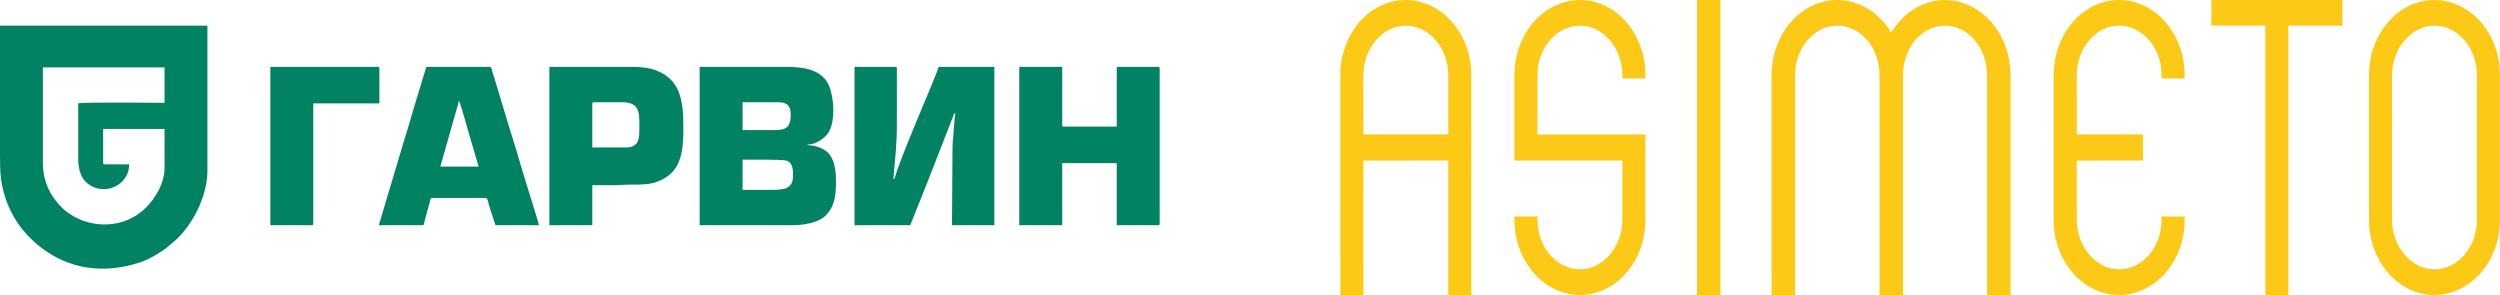
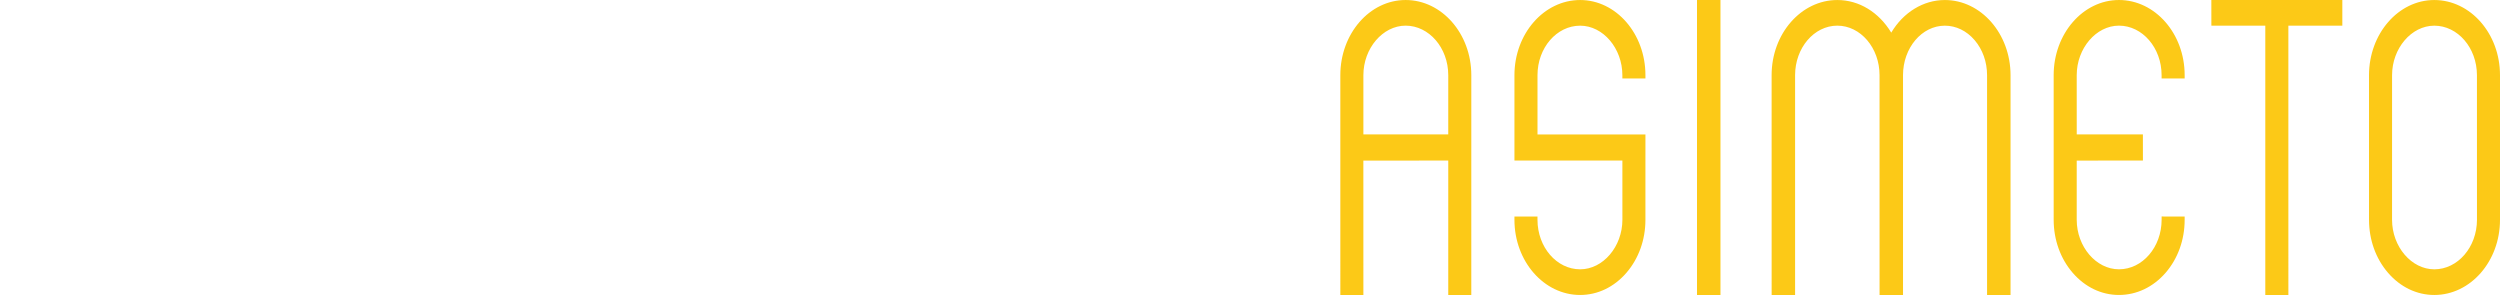
<svg xmlns="http://www.w3.org/2000/svg" xml:space="preserve" width="270.933mm" height="31.967mm" version="1.1" style="shape-rendering:geometricPrecision; text-rendering:geometricPrecision; image-rendering:optimizeQuality; fill-rule:evenodd; clip-rule:evenodd" viewBox="0 0 27093.32 3196.68">
  <defs>
    <style type="text/css"> .fil0 {fill:#008263} .fil1 {fill:#FCC917;fill-rule:nonzero} </style>
  </defs>
  <g id="Layer_x0020_1">
    <g id="_2574745586800">
-       <path class="fil0" d="M8380.56 2057.29l-333.21 0 0 -326.92c69.04,0 428.07,-3.48 474.25,9.84 71.74,20.69 72.72,101.34 72.72,166.19 0,131.45 -84.85,150.89 -213.76,150.89zm-7532.88 -936.76c0,199.08 0.24,398.18 0,597.27 -0.18,140.83 38.41,244.31 150.49,301.98 177.16,91.14 402.07,-32.29 402.07,-239.12l-263.72 0c-14.47,0 -18.84,-4.37 -18.84,-18.86l0 -364.64 665.59 0 0 421.23c0,167.33 -97.03,325.7 -202.49,432.24 -218.16,220.4 -573.73,239.92 -832.4,63.26 -93.1,-63.58 -181.13,-171.85 -227.21,-275.47 -33.34,-74.96 -56.52,-168.32 -56.52,-276.62l0 -1031.07 1318.62 0 0 383.51c-109.99,0 -896.26,-9 -935.59,6.29zm1400.24 572.12l0 167.17c-2.17,78.81 -11.17,151.43 -43.13,254.88 -56.44,182.67 -176.82,384.26 -322.91,506.57 -13.93,11.66 -17.13,12.06 -31.12,25.42 -48.7,46.52 -115.47,87.5 -172.98,122.29 -42.62,25.79 -110.55,57.41 -158.96,73.47 -400.35,132.81 -781.19,74.64 -1092.71,-174.45 -170.96,-136.71 -307.71,-319.37 -378.14,-558.14 -41.86,-141.92 -47.97,-242.19 -47.97,-423.5l0 -1408.29 2247.92 0 0 1414.58zm681.82 748.14l446.38 0c14.48,0 18.86,-4.37 18.86,-18.86l0 -1301.4 716.71 0 0 -377.22c0,-14.48 -4.37,-18.86 -18.86,-18.86l-1163.09 0 0 1716.34zm3847.64 -842.45l-358.36 0 0 -471.52c0,-14.49 4.38,-18.86 18.86,-18.86l308.06 0c207.67,0 182.33,145.06 182.33,320.63 0,114.84 -35.53,169.75 -150.89,169.75zm-823.6 842.45l465.24 0 0 -433.8 220.05 0.01c70.14,0.08 121.17,-6.29 194.89,-6.29 155.89,0 234.13,-0.76 341.67,-54.42 212.3,-105.93 230.45,-322.03 230.45,-567.99 0,-300.02 -38.64,-517.9 -296.29,-615.33 -78.02,-29.5 -163.57,-38.52 -269.54,-38.52l-886.47 0 0 1716.34zm-980.77 -1351.7c15.91,22.9 101.73,333.91 108.2,357.04 16.11,57.56 35.26,117.65 53.08,179.54l52.48 180.14 -414.94 0 151.63 -533.65c8.21,-28.15 16.36,-58.03 25.17,-88 6.01,-20.44 22.62,-73.87 24.38,-95.07zm-867.6 1351.7l484.1 0c12.52,-53.77 27.78,-98.69 41.46,-153.43 6.92,-27.65 13.72,-49.87 20.67,-73.63 12.93,-44.16 8.25,-68.42 32.17,-68.42l578.4 0c23.32,0 27.6,43.49 34.09,66.5l72.79 228.98 471.53 0c-2.53,-30.4 -169.95,-551.43 -196.23,-646.22 -55.09,-198.67 -135.83,-438.43 -195.75,-646.71l-97.61 -323.62c-5.82,-18.97 -11.39,-31.42 -16.94,-52.21 -6.03,-22.59 -5.16,-47.58 -27.87,-47.58l-672.71 0c-22.45,0 -19.5,21.05 -26.02,43.13 -4.73,16.01 -12.19,36.37 -16.66,52.5l-97.88 323.34c-43.28,145.73 -83.97,289.66 -128.99,430.56l-258.55 866.81zm6940.84 0l465.23 0 0 -672.7 590.98 0 0 672.7 446.38 0c14.48,0 18.86,-4.37 18.86,-18.86l0 -1678.62c0,-14.48 -4.38,-18.86 -18.86,-18.86l-446.38 0 0 647.56 -572.11 0c-14.49,0 -18.87,-4.38 -18.87,-18.86l0 -628.7 -465.23 0 0 1716.34zm-1785.51 0l603.55 0 120.36 -300.87c19.69,-49.29 41.38,-103.39 61.07,-152.69l284.2 -727.99c8.32,-26.2 0.27,-25.29 24.76,-31.83 -8.08,16.84 -24.11,231.92 -25.09,270.4 -0.82,31.83 -6.2,34.95 -6.6,68.85l-6.03 874.13 458.95 0 0 -1716.34 -603.55 0c-21.03,90.25 -430.76,1011.42 -477.82,1213.39l-12.57 0c15.5,-186.32 37.72,-371.01 37.72,-572.12l0 -622.41c0,-14.48 -4.37,-18.86 -18.86,-18.86l-440.09 0 0 1716.34zm-949.34 -1031.06l-264.05 0 0 -301.77 383.51 0c96.86,0 138.31,35.34 138.31,132.02 0,183.28 -87.49,169.75 -257.77,169.75zm-729.29 1031.06l999.64 0c141.92,0 291.78,-31.12 363.2,-102.03 103.9,-103.14 114.61,-223.01 114.61,-375.78 0,-99.82 -10.52,-202.55 -63.97,-281.81 -41.05,-60.87 -143.09,-107.98 -244.09,-107.98l0 -6.29c83.07,0 160.16,-54.69 202.9,-98.87 104.67,-108.23 87.07,-394.56 34.31,-528.13 -73.6,-186.33 -271.14,-215.45 -482.41,-215.45l-924.19 0 0 1716.34z" />
-       <path class="fil1" d="M18645.28 3196.68l-254.31 0 0 -3196.68 254.31 0 0 3196.68zm4318.55 0c-189.72,0 -367.92,-85.47 -501.84,-240.65 -132.67,-153.84 -205.67,-357.59 -205.61,-573.87l-0.17 -1567.5c0.17,-449.15 317.66,-814.52 707.73,-814.52 392.53,0 711.87,365.28 711.87,814.38l0 35.68 -249.9 0.29 0 -35.83c0,-295.69 -207.23,-536.45 -462.19,-536.73 -247.86,0.28 -457.46,246.05 -457.68,536.59l0.22 642.37 716.93 0 0.33 283.13 -717.48 0.25 0 642.32c0.22,290.48 209.93,536.03 457.9,536.03 254.74,0 461.97,-240.62 462.19,-536.46l0 -35.87 249.57 0.57 0 35.73c0.11,216.27 -73.2,419.85 -206.26,573.44 -134.68,155.18 -314.19,240.65 -505.61,240.65zm-7730.66 -3196.55c-390.14,0 -707.56,365.37 -707.56,814.52l0.13 2382.02 249.7 0 -0.26 -1456.41 920.14 -0.25 -0.14 1456.66 249.71 0 0.13 -2382.15c0,-449.11 -319.37,-814.39 -711.85,-814.39zm462.01 1456.67l-462.01 -0.3 -457.73 0.3 0 -642.28c0,-290.65 209.54,-536.32 457.51,-536.6 254.88,0.28 462.24,241.04 462.37,536.73l-0.13 642.15 -0.01 0zm9104.72 1739.88l-250.12 0 0 -2918.75 -584.4 0 -0.32 -277.66 1419.56 -0.13 0 277.79 -584.83 0.28 0.11 2918.47zm1581.33 -3196.55c-389.85,0.13 -707.16,365.51 -707.47,814.52l0.21 1567.5c-0.1,216.28 72.88,420.05 205.62,573.87 133.93,155.18 312.24,240.65 501.96,240.65 392.43,0 711.77,-365.14 711.77,-814.09l0 -1568.06c0,-449.02 -319.34,-814.26 -712.09,-814.39zm0 2918.49c-247.76,0 -457.47,-245.55 -457.79,-536.03l0.22 -1568.07c0,-290.64 209.49,-536.31 457.57,-536.31 254.95,0 462.17,240.62 462.17,536.44l0.33 1567.5c-0.21,295.84 -207.76,536.47 -462.5,536.47zm-9256.7 278.06c-392.63,0 -712.06,-365.36 -712.06,-814.52l0 -35.87 249.64 0.57 0.07 35.73c0.19,295.5 207.63,536.03 462.35,536.03 247.98,0 457.67,-245.68 457.86,-536.46l-0.14 -642.14 -1169.78 0 0 -925.36c0,-449.01 319.43,-814.39 712.06,-814.52 389.99,0.13 707.41,365.37 707.56,814.38l0 35.68 -249.97 0.29 0 -35.83c0,-290.78 -209.4,-536.45 -457.33,-536.45 -255.39,0 -462.51,240.63 -462.51,536.31l0 642.37 1169.81 0 -0.15 925.7c0.09,216.04 -73.02,419.6 -205.7,573.34 -133.94,155.28 -312.14,240.75 -501.71,240.75zm4664.25 0l-254.3 0 0 -2382.16c0.05,-143.14 -47.96,-278.07 -135.29,-379.95 -86.45,-100.8 -200.95,-156.36 -322.32,-156.36 -249.98,0 -453.1,240.63 -453.25,536.31l0 2382.16 -254.18 0 -0.15 -2382.02c0,-295.69 -205.24,-536.45 -457.66,-536.73 -252.27,0.28 -457.6,241.04 -457.6,536.73l0 2382.02 -254.18 0 -0.27 -2382.02c0,-449.15 319.5,-814.52 712.13,-814.52 234.93,0.13 449.39,130.95 584.38,353.47 130.18,-219.62 347.61,-353.47 580.78,-353.47 392.37,0.13 711.72,365.37 712.05,814.38l-0.14 2382.16z" />
+       <path class="fil1" d="M18645.28 3196.68l-254.31 0 0 -3196.68 254.31 0 0 3196.68zm4318.55 0c-189.72,0 -367.92,-85.47 -501.84,-240.65 -132.67,-153.84 -205.67,-357.59 -205.61,-573.87l-0.17 -1567.5c0.17,-449.15 317.66,-814.52 707.73,-814.52 392.53,0 711.87,365.28 711.87,814.38l0 35.68 -249.9 0.29 0 -35.83c0,-295.69 -207.23,-536.45 -462.19,-536.73 -247.86,0.28 -457.46,246.05 -457.68,536.59l0.22 642.37 716.93 0 0.33 283.13 -717.48 0.25 0 642.32c0.22,290.48 209.93,536.03 457.9,536.03 254.74,0 461.97,-240.62 462.19,-536.46l0 -35.87 249.57 0.57 0 35.73c0.11,216.27 -73.2,419.85 -206.26,573.44 -134.68,155.18 -314.19,240.65 -505.61,240.65zm-7730.66 -3196.55c-390.14,0 -707.56,365.37 -707.56,814.52l0.13 2382.02 249.7 0 -0.26 -1456.41 920.14 -0.25 -0.14 1456.66 249.71 0 0.13 -2382.15c0,-449.11 -319.37,-814.39 -711.85,-814.39zm462.01 1456.67l-462.01 -0.3 -457.73 0.3 0 -642.28c0,-290.65 209.54,-536.32 457.51,-536.6 254.88,0.28 462.24,241.04 462.37,536.73l-0.13 642.15 -0.01 0zm9104.72 1739.88l-250.12 0 0 -2918.75 -584.4 0 -0.32 -277.66 1419.56 -0.13 0 277.79 -584.83 0.28 0.11 2918.47zm1581.33 -3196.55c-389.85,0.13 -707.16,365.51 -707.47,814.52l0.21 1567.5c-0.1,216.28 72.88,420.05 205.62,573.87 133.93,155.18 312.24,240.65 501.96,240.65 392.43,0 711.77,-365.14 711.77,-814.09l0 -1568.06c0,-449.02 -319.34,-814.26 -712.09,-814.39zm0 2918.49c-247.76,0 -457.47,-245.55 -457.79,-536.03l0.22 -1568.07c0,-290.64 209.49,-536.31 457.57,-536.31 254.95,0 462.17,240.62 462.17,536.44l0.33 1567.5c-0.21,295.84 -207.76,536.47 -462.5,536.47m-9256.7 278.06c-392.63,0 -712.06,-365.36 -712.06,-814.52l0 -35.87 249.64 0.57 0.07 35.73c0.19,295.5 207.63,536.03 462.35,536.03 247.98,0 457.67,-245.68 457.86,-536.46l-0.14 -642.14 -1169.78 0 0 -925.36c0,-449.01 319.43,-814.39 712.06,-814.52 389.99,0.13 707.41,365.37 707.56,814.38l0 35.68 -249.97 0.29 0 -35.83c0,-290.78 -209.4,-536.45 -457.33,-536.45 -255.39,0 -462.51,240.63 -462.51,536.31l0 642.37 1169.81 0 -0.15 925.7c0.09,216.04 -73.02,419.6 -205.7,573.34 -133.94,155.28 -312.14,240.75 -501.71,240.75zm4664.25 0l-254.3 0 0 -2382.16c0.05,-143.14 -47.96,-278.07 -135.29,-379.95 -86.45,-100.8 -200.95,-156.36 -322.32,-156.36 -249.98,0 -453.1,240.63 -453.25,536.31l0 2382.16 -254.18 0 -0.15 -2382.02c0,-295.69 -205.24,-536.45 -457.66,-536.73 -252.27,0.28 -457.6,241.04 -457.6,536.73l0 2382.02 -254.18 0 -0.27 -2382.02c0,-449.15 319.5,-814.52 712.13,-814.52 234.93,0.13 449.39,130.95 584.38,353.47 130.18,-219.62 347.61,-353.47 580.78,-353.47 392.37,0.13 711.72,365.37 712.05,814.38l-0.14 2382.16z" />
    </g>
  </g>
</svg>